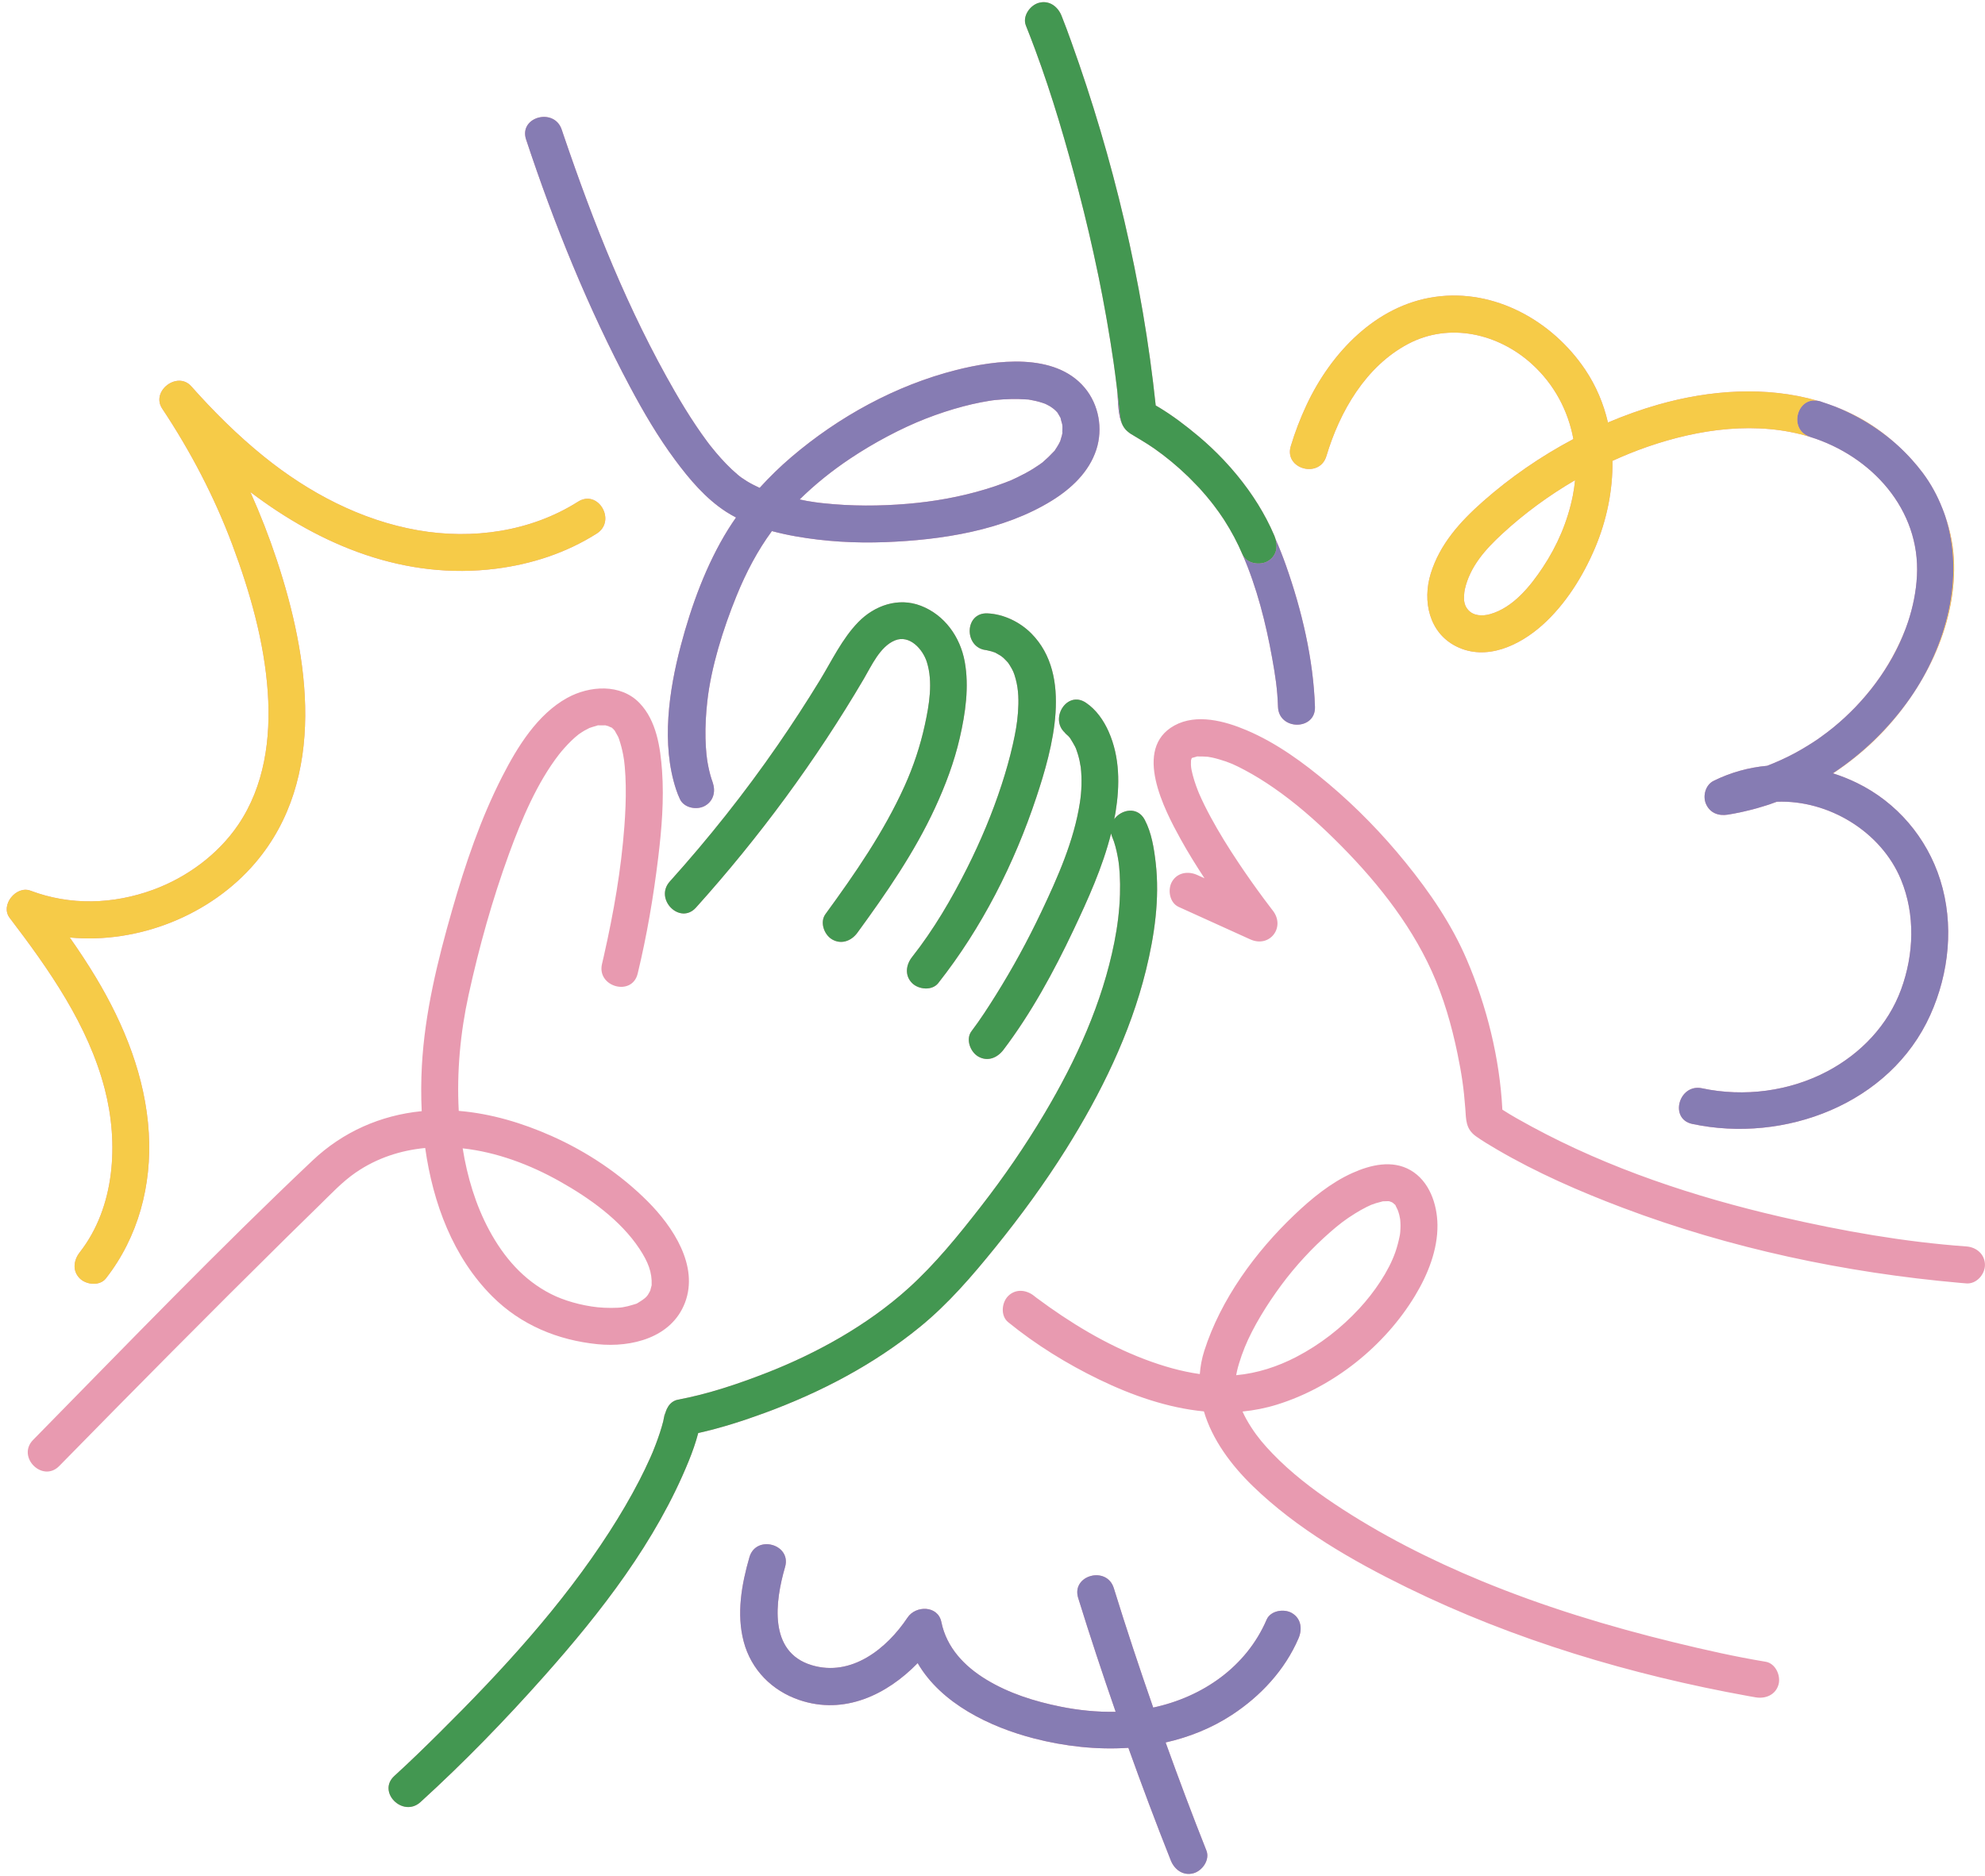
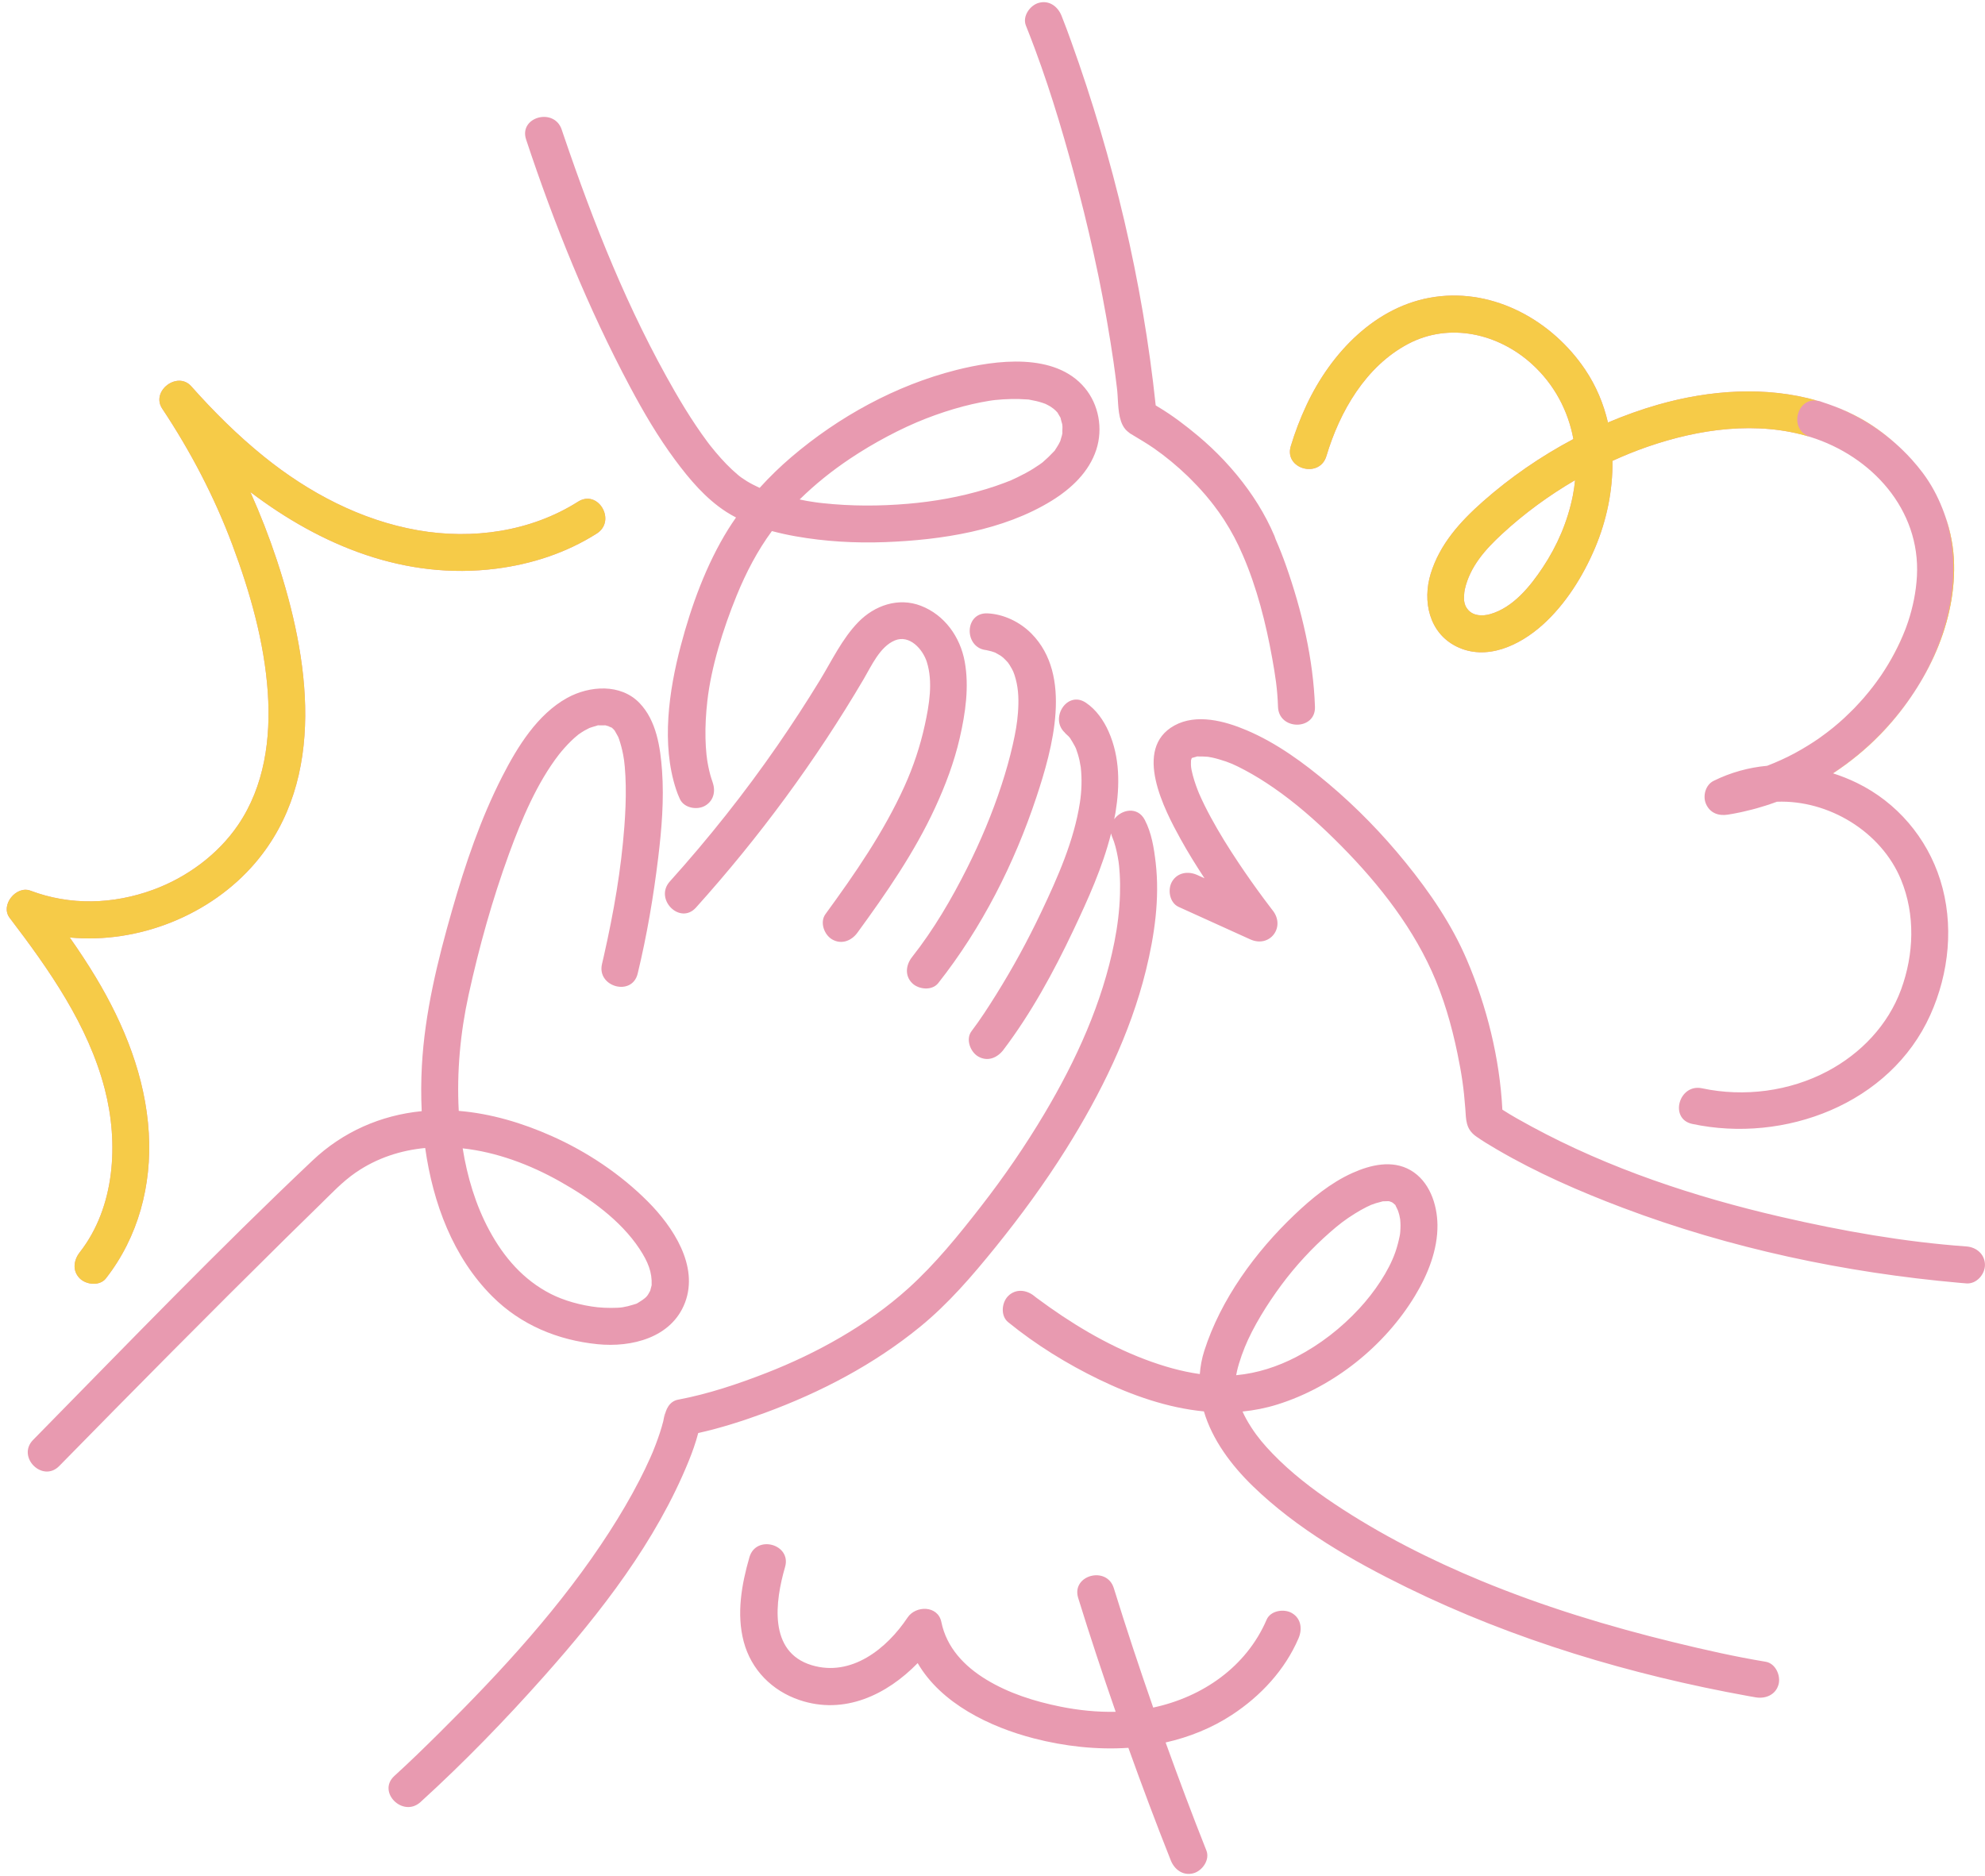
<svg xmlns="http://www.w3.org/2000/svg" height="1563.0" preserveAspectRatio="xMidYMid meet" version="1.0" viewBox="-5.6 -1.8 1653.5 1563.0" width="1653.5" zoomAndPan="magnify">
  <g id="change1_1">
    <path d="M404.469,1078.22c23.777,23.763,54.435,36.465,87.664,39.824 c28.372,2.867,61.703-5.366,72.856-34.573c11.746-30.762-10.186-63.466-30.957-84.294c-22.807-22.869-50.659-41.471-80.131-54.582 c-24.434-10.87-50.637-18.731-77.366-20.923c-1.724-32.419,1.28-65.024,8.229-96.722c8.72-39.774,19.747-79.356,33.716-117.615 c10.393-28.466,23.371-59.092,41.476-82.483c2.473-3.196,6.706-7.991,10.31-11.475c1.91-1.848,3.91-3.628,5.998-5.277 c0.236-0.171,0.483-0.349,0.609-0.435c1.447-0.982,2.893-1.953,4.405-2.833c0.691-0.402,3.847-1.924,4.09-2.136 c1.891-0.691,3.807-1.235,5.751-1.788c0.812-0.231,1.18-0.371,1.391-0.473c0.242,0.037,0.63,0.068,1.44,0.069 c1.163,0.001,2.339,0.003,3.501-0.012c0.537-0.007,0.929-0.019,1.21-0.034c0.111,0.045,0.292,0.101,0.591,0.173 c1.408,0.337,2.82,0.849,4.223,1.155c0.002,0.003,0.002,0.004,0.004,0.007c-4.318-0.91-1.018,0.08,0.519,0.588 c0.438,0.444,0.946,0.881,1.363,1.269c0.41,0.381,0.746,0.831,1.111,1.253c0.065,0.125,0.101,0.2,0.184,0.358 c0.778,1.474,1.64,2.987,2.485,4.425c0.072,0.122,0.15,0.276,0.228,0.437c0.243,0.614,0.496,1.224,0.706,1.849 c1.419,4.221,2.551,8.496,3.387,12.873c0.306,1.605,0.555,3.221,0.797,4.837c0.015,0.418,0.507,4.498,0.579,5.313 c0.466,5.217,0.706,10.452,0.801,15.688c0.206,11.371-0.289,22.752-1.146,34.089c-2.729,36.087-8.706,70.707-17.101,107.927 c-0.487,2.157-0.976,4.314-1.496,6.463c-4.657,19.245,25.015,27.456,29.679,8.182c7.685-31.763,13.178-64.197,17.109-96.62 c2.902-23.935,4.928-48.324,3.198-72.429c-1.394-19.42-4.628-41.736-18.758-56.41c-15.763-16.37-41.727-14.505-60.273-4.262 c-24.841,13.72-41.484,40.833-54.018,65.335c-18.002,35.188-30.831,73.052-41.7,110.968c-12.209,42.589-22.91,85.932-25.317,130.327 c-0.666,12.287-0.745,24.922-0.138,37.661c-34.246,3.34-65.747,17.277-90.97,41.13c-77.806,73.578-152.328,150.861-227.355,227.253 c-1.793,1.826-3.587,3.652-5.379,5.48c-13.878,14.155,7.868,35.937,21.764,21.764c62.477-63.724,125.252-127.179,188.78-189.855 c9.315-9.19,18.653-18.357,28.032-27.483c9.66-9.398,19.039-19.523,30.185-27.178c17.593-12.084,37.311-18.471,57.852-20.435 C355.081,1000.631,371.814,1045.583,404.469,1078.22z M460.726,982.414c24.684,13.887,50.602,32.252,66.415,56.247 c7.116,10.798,10.517,19.493,10.08,30.006c-0.006,0.134,0.003,0.159,0.003,0.248c-0.026,0.103-0.037,0.137-0.066,0.258 c-0.303,1.259-0.622,2.491-0.974,3.736c-0.084,0.296-0.11,0.433-0.154,0.618c-0.076,0.133-0.117,0.191-0.217,0.375 c-0.398,0.737-0.826,1.457-1.224,2.193c-1.512,2.791-4.054,4.598-7.756,6.873c-2.993,1.839-1.197,0.948-5.163,2.225 c-2.845,0.916-5.768,1.622-8.719,2.102c-4.297,0.699-14.362,0.676-20.816-0.029c-13.753-1.501-28.146-5.595-38.956-11.124 c-22.707-11.614-39.023-30.338-51.295-53.143c-11.301-21.001-18.274-44.424-22.069-68.113 C408.219,958.009,435.966,968.484,460.726,982.414z M509.539,612.477C509.842,613.149,510.017,613.642,509.539,612.477 L509.539,612.477z M764.757,602.266c3.647-16.721,6.965-35.904,1.682-52.599c-3.34-10.554-14.356-22.987-26.598-17.938 c-12.44,5.131-19.512,21.179-25.865,31.988c-39.993,68.039-87.063,131.917-139.837,190.586 c-13.281,14.764-34.979-7.072-21.764-21.764c32.286-35.892,62.316-73.706,89.759-113.427c12.225-17.695,23.955-35.733,35.17-54.086 c9.983-16.338,18.539-34.641,32.01-48.507c13.581-13.978,33.4-20.885,52.188-13.64c19.752,7.616,32.712,25.899,36.479,46.379 c3.864,21.01,0.618,43.136-4.119,63.752c-4.617,20.094-11.923,39.476-20.554,58.17c-17.182,37.213-40.639,71.081-64.718,104.091 c-4.913,6.735-13.265,10.077-21.055,5.521c-6.661-3.896-10.422-14.337-5.521-21.055c24.593-33.714,48.556-68.342,65.816-106.494 C755.21,636.929,760.941,619.763,764.757,602.266z M754.189,817.217c-6.363-6.363-5.142-15.244,0-21.764 c17.955-22.768,32.81-48.167,45.799-74.037c11.263-22.434,20.993-45.611,28.77-69.485c3.574-10.971,6.748-22.083,9.284-33.341 c2.273-10.092,3.66-17.828,4.322-26.684c0.703-9.4,0.609-18.902-1.893-28.048c-1.507-5.51-2.196-6.941-5.041-11.612 c-0.436-0.716-0.931-1.422-1.427-2.103c-0.131-0.145-0.165-0.184-0.359-0.399c-1.149-1.275-2.37-2.445-3.594-3.645 c-0.346-0.339-1.319-1.043-1.732-1.341c-0.231-0.158-0.453-0.331-0.694-0.469c-1.211-0.692-2.431-1.381-3.639-2.078 c-0.25-0.145-0.383-0.227-0.55-0.328c-0.033-0.01-0.031-0.005-0.072-0.018c-1.038-0.345-2.057-0.735-3.108-1.042 c-0.257-0.075-2.492-0.622-3.987-0.948c-0.117-0.01-0.222-0.036-0.337-0.048c0.072,0.008,0.142,0.015,0.217,0.023 c-0.696-0.15-1.223-0.25-1.228-0.207c-0.003,0.02,0.077,0.041,0.167,0.063c-17.807-2.732-17.259-31.36,1.876-30.508 c13.62,0.606,27.179,7.258,36.668,16.872c34.482,34.934,17.553,95.594,4.134,136.098c-18.386,55.496-45.559,109.083-81.81,155.052 C770.778,823.779,759.532,822.56,754.189,817.217z M631.513,1175.255c-18.038,6.626-36.647,12.623-55.502,16.807 c-2.062,7.944-4.829,15.709-7.924,23.33c-27.22,67.025-72.901,125.737-120.595,179.4c-32.441,36.501-66.679,71.802-102.81,104.688 c-14.628,13.314-36.444-8.402-21.764-21.764c12.862-11.707,25.333-23.865,37.679-36.112 c51.781-51.361,101.878-105.776,141.468-167.263c8.945-13.892,17.366-28.137,24.932-42.83c3.161-6.137,6.172-12.352,8.984-18.656 c1.873-4.199,2.523-5.674,4.76-11.594c2.355-6.232,4.501-12.567,6.147-19.027c0.564-2.214,2.168-12.252,0.98-3.112 c0.831-6.397,4.063-13.479,11.298-14.84c25.127-4.723,49.92-13.045,73.676-22.308c41.697-16.26,84.009-39.633,118.113-70.393 c22.585-20.371,42.028-44.447,60.656-68.4c19.192-24.678,36.956-50.539,52.926-77.417c26.32-44.298,48.097-91.964,58.152-142.744 c2.6-13.128,4.261-26.381,4.652-39.765c0.165-5.632,0.112-11.274-0.215-16.9c-0.125-2.157-0.29-4.313-0.501-6.464 c-0.048-0.496-0.407-3.227-0.48-3.928c-0.883-5.648-2.042-11.273-3.838-16.706c-0.68-2.056-3.131-6.781-0.276-1.188 c-0.215-0.422-0.383-0.869-0.603-1.29c-0.758-1.447-1.193-2.869-1.494-4.271c-7.016,28.031-19.317,55.149-31.55,80.967 c-16.306,34.414-35.068,68.889-58.136,99.341c-5.035,6.646-13.16,10.139-21.055,5.521c-6.57-3.843-10.543-14.426-5.521-21.055 c7.344-9.695,13.966-19.993,20.407-30.298c13.907-22.248,26.486-45.338,37.728-69.044c13.643-28.77,27.254-59.353,32.135-91.038 c1.499-9.734,1.823-19.823,0.717-29.627c-0.058,0.037-0.791-4.502-0.994-5.412c-0.409-1.828-0.876-3.643-1.419-5.437 c-0.442-1.46-0.989-2.878-1.462-4.326c-0.032-0.097-0.036-0.118-0.062-0.201c-0.266-0.59-0.523-1.185-0.821-1.761 c-1.251-2.412-2.668-4.648-4.083-6.959c-0.038-0.063-0.046-0.08-0.08-0.138c-0.457-0.469-0.843-1.036-1.306-1.497 c-0.927-0.924-2.148-1.833-2.96-2.845c-0.095-0.119-0.092-0.144-0.132-0.21c-12.732-11.787,1.933-35.389,17.625-24.851 c8.602,5.776,14.827,14.782,18.959,24.136c9.411,21.305,9.341,44.659,5.697,67.31c-0.302,1.876-0.734,3.732-1.091,5.6 c5.987-8.192,19.445-10.956,25.474,0.56c5.697,10.882,7.684,23.632,9.077,35.654c3.457,29.836-0.987,60.685-8.121,89.659 c-13.031,52.922-37.729,103.044-66.571,149.029c-17.889,28.521-37.81,55.738-58.981,81.902 c-19.151,23.667-38.966,46.782-62.617,66.092C722.296,1135.01,678.044,1158.161,631.513,1175.255z M987.108,629.793 c0,0,0.001,0,0.001,0c-0.222,1.23-0.44,1.622-0.512,1.497c0.113-0.467,0.236-0.93,0.392-1.384c0.015-0.026,0.035-0.052,0.051-0.078 C987.07,629.812,987.076,629.81,987.108,629.793z M1632.48,1036.618c-52.093-3.768-103.399-12.856-154.718-24.701 c-71.607-16.527-142.884-40.128-207.672-75.247c-8.156-4.421-16.394-8.958-24.23-14.028c-2.161-42.679-12.981-86.118-29.678-125.072 c-12.655-29.523-30.764-55.96-50.934-80.821c-19.262-23.742-40.711-45.851-64.102-65.55c-20.812-17.527-43.22-33.988-68.394-44.666 c-18.024-7.645-41.69-14.088-60.122-3.895c-34.978,19.343-8.203,70.377,5.274,94.731c6.132,11.082,12.852,21.873,19.825,32.509 c-1.996-0.905-3.991-1.81-5.987-2.715c-7.564-3.43-16.558-2.169-21.055,5.521c-3.861,6.601-2.086,17.606,5.521,21.055 c19.887,9.017,39.773,18.034,59.659,27.052c16.292,7.387,29.64-10.279,18.649-24.17c-0.202-0.256-0.404-0.512-0.604-0.769 c-0.007-0.009-0.007-0.01-0.014-0.018c-2.201-2.919-4.426-5.818-6.604-8.754c-7.309-9.853-14.392-19.877-21.2-30.082 c-8.305-12.448-16.244-25.171-23.353-38.344c-3.425-6.347-6.655-12.809-9.529-19.426c-0.258-0.629-0.754-1.825-0.948-2.321 c-0.533-1.362-1.049-2.731-1.54-4.11c-1.053-2.955-2.009-5.949-2.797-8.986c-0.364-1.405-0.699-2.819-0.984-4.243 c-0.065-0.326-0.205-1.212-0.319-1.914c-0.066-0.836-0.176-2.077-0.186-2.346c-0.044-1.205,0.105-2.451,0.057-3.653 c0.016-0.126,0.072-0.243,0.101-0.366c-0.073-0.126,0.015-0.719,0.392-1.384c0.006-0.018,0.01-0.036,0.016-0.053 c0.009-0.008,0.014-0.011,0.023-0.019c0.005-0.003,0.007-0.003,0.012-0.006c0.002-0.003,0.003-0.006,0.005-0.008 c0.029-0.024,0.039-0.031,0.07-0.057c-0.002,0.01-0.003,0.021-0.005,0.03c0.186-0.099,0.278-0.153,0.411-0.226 c1.084-0.287,2.195-0.584,3.246-0.907c0.428-0.132,0.691-0.23,0.859-0.306c0.273,0.027,0.658,0.048,1.346,0.048 c2.544,0,5.053,0.034,7.58,0.262c0.559,0.133,3.133,0.546,3.625,0.653c1.853,0.404,3.691,0.881,5.514,1.407 c8.905,2.571,13.387,4.686,21.581,9.021c8.303,4.393,16.282,9.389,24.01,14.724c18.05,12.46,34.634,26.994,50.264,42.351 c32.567,31.999,62.532,68.609,81.488,110.439c9.849,21.734,16.541,45.021,21.373,68.35c3.549,17.137,5.345,29.264,6.587,46.058 c0.687,9.291,0.183,17.006,8.97,23.239c5.526,3.919,11.394,7.405,17.234,10.824c33.221,19.45,68.804,34.988,104.763,48.586 c89.745,33.937,185.391,54.164,280.929,62.617c1.863,0.165,3.727,0.328,5.592,0.463c8.299,0.6,15.389-7.503,15.389-15.389 C1647.87,1043.18,1640.804,1037.22,1632.48,1036.618z M987.187,629.341c-0.015,0.015-0.029,0.03-0.044,0.045 c0.023-0.099,0.073-0.194,0.087-0.294C987.216,629.193,987.202,629.248,987.187,629.341z M1465.181,1382.585 c-25.495-4.208-50.8-9.942-75.893-16.055c-54.517-13.283-108.489-29.671-160.395-51.077 c-42.713-17.615-84.575-38.781-123.024-64.461c-18.436-12.313-36.09-25.897-51.506-41.892c-6.944-7.205-12.428-13.682-17.581-21.652 c-3.146-4.866-5.459-9.038-7.352-13.309c9.674-0.961,19.333-2.845,28.921-5.836c46.899-14.629,89.421-48.651,114.791-90.659 c10.611-17.57,18.939-38.241,18.658-59.082c-0.233-17.269-6.767-36.445-22.476-45.496c-15.257-8.79-33.355-4.409-48.387,2.345 c-18.067,8.117-34.08,21.322-48.321,34.885c-32.42,30.875-61.37,70.368-75.082,113.371c-2.077,6.513-3.211,12.931-3.693,19.258 c-15.621-2.192-30.93-6.656-45.677-12.229c-32.348-12.225-62.516-30.592-90.192-51.183c-0.212-0.157-0.288-0.213-0.441-0.326 c-0.102-0.081-0.13-0.105-0.264-0.21c-0.443-0.35-0.887-0.699-1.325-1.056c-6.441-5.242-15.464-6.3-21.764,0 c-5.415,5.415-6.479,16.491,0,21.764c23.091,18.792,48.98,34.783,75.734,47.739c27.44,13.288,57.154,23.693,87.353,26.614 c6.898,23.466,22.655,44.715,40.821,62.323c36.73,35.602,82.569,61.948,128.216,84.33c89.373,43.823,186.662,72.793,284.504,90.487 c2.062,0.373,4.125,0.744,6.193,1.085c8.191,1.352,16.566-2.141,18.93-10.748 C1477.952,1394.156,1473.428,1383.946,1465.181,1382.585z M1024.228,1143.459c0.177-1.018,0.374-2.034,0.597-3.043 c0.461-2.085,1.04-4.143,1.651-6.189c1.38-4.616,2.998-9.167,4.811-13.631c6.867-16.901,18.759-36.039,30.489-51.858 c11.869-16.006,25.637-30.902,40.648-44.026c7.259-6.346,12.388-10.362,20.784-15.588c3.103-1.932,6.282-3.746,9.553-5.379 c0.521-0.26,3.121-1.443,3.776-1.765c0.781-0.269,3.254-1.174,4.029-1.418c1.51-0.474,3.047-0.809,4.569-1.233 c0.482-0.134,0.815-0.235,1.071-0.317c0.094,0.001,0.138,0.009,0.287,0.002c1.379-0.061,2.747-0.096,4.126-0.126 c0.331-0.007,0.662,0.033,0.993,0.067c0.095,0.036,0.098,0.032,0.212,0.077c0.24,0.095,1.189,0.455,1.938,0.716 c0.265,0.163,0.536,0.322,0.803,0.469c0.614,0.549,1.46,1.268,1.673,1.457c0.218,0.194,0.349,0.29,0.477,0.382 c0.08,0.24,0.213,0.571,0.492,1.138c0.303,0.616,1.317,2.827,1.504,3.076c0.489,1.361,0.957,2.732,1.313,4.133 c0.167,0.66,0.573,3.022,0.709,3.541c0.171,1.771,0.287,3.551,0.288,5.329c0.002,1.684-0.092,3.36-0.198,5.039 c-0.041,0.651-0.124,1.309-0.198,1.966c-0.066,0.374-0.183,1.113-0.229,1.344c-0.935,4.679-2.122,9.267-3.695,13.775 c-5.511,15.796-17.421,33.307-29.92,46.847c-15.122,16.381-32.742,30.088-52.53,40.389c-15.607,8.124-32.598,13.632-50.08,15.244 C1024.475,1140.788,1024.341,1142.808,1024.228,1143.459z M519.217,320.473c11.193,20.998,23.277,41.675,37.469,60.807 c12.069,16.269,25.398,32.138,42.557,43.27c2.66,1.726,5.435,3.283,8.259,4.764c-2.219,3.184-4.382,6.406-6.435,9.697 c-18.302,29.335-30.839,63.909-39.614,97.226c-9.848,37.386-16.297,81.756-3.909,119.526c0.908,2.767,1.99,5.497,3.215,8.137 c3.499,7.539,14.365,9.435,21.055,5.521c7.733-4.523,9.034-13.489,5.521-21.055c2.43,5.236,0.716,1.804-0.252-1.22 c-1.444-4.507-2.48-9.148-3.295-13.807c-0.188-1.075-0.345-2.154-0.508-3.232c0.347,2.148-0.305-2.468-0.404-3.469 c-0.437-4.401-0.694-8.82-0.8-13.24c-0.251-10.432,0.383-20.845,1.543-31.21c3.133-28.009,13.09-60.042,24.357-87.686 c7.916-19.424,17.468-37.636,29.413-53.862c6.533,1.746,13.123,3.18,19.618,4.336c24.657,4.386,49.804,5.813,74.814,4.869 c46.609-1.761,98.383-9.589,138.756-34.566c16.229-10.04,31.042-23.914,37.062-42.508c5.644-17.433,2.104-37.413-9.65-51.478 c-24.879-29.773-74.2-23.143-107.115-14.814c-50.309,12.73-97.924,38.926-137.279,72.511c-9.317,7.951-18.166,16.534-26.412,25.659 c-0.009-0.004-0.035-0.015-0.042-0.018c-3.619-1.693-7.194-3.465-10.607-5.551c-1.501-0.917-2.933-1.921-4.393-2.898 c-0.272-0.182-0.975-0.712-1.431-1.054c-0.543-0.437-1.09-0.871-1.624-1.318c-6.773-5.678-12.866-12.146-18.554-18.898 c-1.496-1.777-2.958-3.582-4.405-5.399c-0.113-0.142-0.418-0.532-0.647-0.825c-0.745-0.976-1.484-1.956-2.216-2.942 c-3.159-4.259-6.203-8.603-9.158-13.006c-6.19-9.219-11.989-18.698-17.53-28.32C517.285,256.193,489.139,185,463.818,110.67 c-0.503-1.476-1.005-2.953-1.496-4.433c-6.196-18.715-35.929-10.697-29.679,8.182C455.974,184.889,484.298,254.961,519.217,320.473z M879.324,352.134C879.45,352.895,879.48,353.47,879.324,352.134L879.324,352.134z M702.517,380.29 c19.671-13.166,42.688-25.402,62.996-33.308c10.239-3.986,20.686-7.455,31.315-10.248c4.837-1.271,9.71-2.402,14.618-3.363 c2.353-0.461,4.714-0.884,7.082-1.262c0.802-0.128,1.607-0.246,2.411-0.364c0.582-0.072,2.025-0.258,2.441-0.299 c8.82-0.871,17.539-1.146,26.383-0.485c0.772,0.057,1.162,0.075,1.419,0.08c0.258,0.054,0.639,0.129,1.192,0.229 c1.762,0.319,3.517,0.646,5.259,1.066c1.663,0.401,3.315,0.858,4.942,1.389c0.786,0.256,1.557,0.576,2.345,0.819 c0.106,0.033,0.132,0.036,0.222,0.063c0.05,0.027,0.051,0.032,0.109,0.063c1.377,0.724,2.772,1.381,4.108,2.184 c0.674,0.405,2.419,1.759,2.786,1.994c0.599,0.527,1.217,1.032,1.779,1.608c0.401,0.411,0.772,0.872,1.184,1.273 c0.085,0.083,0.112,0.102,0.186,0.172c0.03,0.059,0.025,0.068,0.067,0.143c0.719,1.264,1.471,2.538,2.214,3.787 c0.118,0.197,0.175,0.272,0.263,0.41c0.022,0.148,0.03,0.257,0.083,0.499c0.33,1.491,0.776,3.09,1.221,4.552 c0.041,0.133,0.078,0.296,0.112,0.467c0.067,0.684,0.143,1.368,0.177,2.055c0.082,1.678-0.231,3.458-0.063,5.111 c0.004,0.041,0.009,0.042,0.013,0.08c-0.145,0.575-0.196,1.185-0.355,1.758c-0.443,1.6-0.922,3.179-1.395,4.769 c-0.023,0.077-0.021,0.086-0.04,0.153c-0.437,0.863-0.846,1.732-1.312,2.582c-0.832,1.517-1.787,2.936-2.72,4.388 c-0.315,0.489-0.5,0.799-0.622,1.016c-0.183,0.166-0.442,0.421-0.91,0.923c-2.865,3.073-5.81,5.924-9.004,8.657 c-0.11,0.094-0.142,0.124-0.231,0.201c-0.819,0.599-1.634,1.199-2.465,1.78c-1.729,1.208-3.496,2.363-5.289,3.473 c-4.18,2.587-8.519,4.915-12.947,7.049c-5.686,2.74-5.423,2.599-10.869,4.673c-4.987,1.899-10.045,3.606-15.149,5.16 c-22.112,6.732-43.937,10.474-65.337,12.312c-23.563,2.024-47.385,2.055-70.909-0.495c-1.066-0.116-2.132-0.237-3.197-0.363 c-0.034-0.004-2.209-0.293-2.92-0.382c-2.34-0.336-4.678-0.696-7.008-1.096c-2.079-0.357-4.13-0.855-6.199-1.265 C673.49,401.534,687.493,390.346,702.517,380.29z M848.977,19.497c-3.121-7.756,3.432-16.92,10.748-18.93 c8.666-2.382,15.83,3.043,18.93,10.748c2.851,7.086,5.465,14.272,8.05,21.457c35.129,97.609,59.5,199.95,70.395,303.173 c0.762,0.445,1.507,0.921,2.263,1.379c11.744,7.008,22.806,15.475,33.169,24.148c7.407,6.199,14.464,12.878,21.151,19.921 c0.299,0.314,0.584,0.642,0.881,0.959c3.514,3.741,6.894,7.602,10.159,11.563c0.032,0.039,0.068,0.075,0.1,0.114 c0.036,0.045,0.069,0.091,0.105,0.136c12.622,15.354,23.332,32.254,31.085,50.513c0.389,0.917,0.711,1.85,0.978,2.789 c3.093,7.048,5.943,14.263,8.568,21.682c13.206,37.332,22.88,78.139,24.196,117.92c0.656,19.844-30.125,19.755-30.779,0 c-0.499-15.087-2.315-26.423-4.842-40.506c-5.217-29.078-12.757-58.932-24.627-86.232c-0.019-0.043-0.053-0.074-0.071-0.118 c-4.234-9.972-9.307-19.489-15.116-28.529c-0.247-0.384-0.49-0.769-0.74-1.152c-2.542-3.895-5.266-7.669-8.09-11.374 c-0.808-1.06-1.63-2.108-2.461-3.152c-2.653-3.334-5.408-6.595-8.287-9.761c-1.01-1.118-2.042-2.219-3.076-3.317 c-1.776-1.876-3.567-3.715-5.377-5.51c-0.835-0.828-1.651-1.673-2.5-2.49c-9.113-8.78-18.563-16.544-28-23.128 c-6.142-4.285-12.577-7.953-18.941-11.849c-0.379-0.225-0.771-0.434-1.146-0.666c-0.299-0.185-0.492-0.457-0.773-0.658 c-0.879-0.635-1.673-1.3-2.357-2.005c-0.284-0.292-0.558-0.588-0.811-0.892c-0.884-1.06-1.648-2.167-2.219-3.355 c-4.182-8.229-3.609-19.97-4.497-28.748c-0.106-0.904-0.199-1.809-0.308-2.712c-0.849-7.056-1.756-14.105-2.768-21.139 c-0.004-0.025-0.006-0.051-0.01-0.076c-1.573-10.925-3.345-21.82-5.225-32.697c-0.368-2.128-0.745-4.253-1.123-6.38 c-1.845-10.348-3.795-20.679-5.899-30.978c-0.237-1.158-0.489-2.311-0.729-3.468c-4.726-22.808-10.036-45.496-15.912-68.03 c-10.402-39.891-22.015-79.903-36.406-118.674C854.18,32.779,851.637,26.11,848.977,19.497z M1099.287,378.15 c11.126-37.191,32.788-74.814,68.154-93.479c34.322-18.114,75.015-8.627,102.977,16.748c18.724,16.992,30.24,38.908,34.616,62.559 c-27.03,14.313-52.407,31.784-75.282,51.974c-18.947,16.723-36.024,35.552-43.584,60.232c-6.965,22.737-1.406,49.183,21.348,60.543 c24.96,12.461,52.714-0.812,71.766-17.87c19.174-17.167,33.811-40.664,43.773-64.197c9.639-22.769,14.874-47.795,14.506-72.526 c9.522-4.325,19.203-8.285,29.063-11.702c43.213-14.974,91.496-21.819,135.81-8.183c50.965,15.921,91.665,60.342,88.773,115.727 c-0.68,13.013-3.291,25.851-7.403,38.284c-0.525,1.586-1.095,3.157-1.67,4.729c-0.222,0.607-0.457,1.209-0.686,1.814 c-5.171,13.356-12.017,26.089-19.8,37.631c-0.326,0.482-0.663,0.956-0.994,1.435c-2.147,3.124-4.368,6.142-6.639,9.07 c-0.802,1.032-1.612,2.057-2.434,3.073c-1.522,1.885-3.066,3.752-4.655,5.582c-1.06,1.22-2.15,2.409-3.237,3.602 c-1.551,1.705-3.102,3.41-4.711,5.062c-1.248,1.281-2.539,2.509-3.816,3.753c-1.528,1.491-3.036,3.003-4.61,4.447 c-2.859,2.618-5.765,5.169-8.741,7.598c-0.214,0.175-0.431,0.346-0.646,0.52c-3.345,2.708-6.748,5.299-10.215,7.75 c-0.666,0.471-1.318,0.978-1.988,1.439c-2.715,1.894-5.523,3.647-8.327,5.406c-3.564,2.211-7.172,4.332-10.844,6.312 c-0.257,0.139-0.512,0.284-0.769,0.422c-7.32,3.907-14.865,7.306-22.579,10.276c-15.297,1.4-30.397,5.508-44.653,12.585 c-6.784,3.368-9.179,12.659-6.297,19.217c3.303,7.514,10.345,10.144,18.155,8.91c3.47-0.548,6.913-1.209,10.341-1.927 c1.128-0.237,2.246-0.505,3.369-0.76c2.331-0.528,4.652-1.09,6.961-1.696c1.243-0.326,2.484-0.659,3.721-1.007 c2.361-0.665,4.705-1.378,7.04-2.122c1.016-0.323,2.038-0.626,3.048-0.964c2.161-0.723,4.302-1.502,6.44-2.291 c42.901-1.642,86.873,24.819,103.399,64.99c11.969,29.091,10.763,62.162,0.049,91.393c-10.907,29.757-33.492,53.342-61.24,68.089 c-31.672,16.832-69.572,21.729-104.575,14.263c-19.318-4.121-27.574,25.542-8.182,29.679c76.701,16.362,164.893-16.5,198.321-90.798 c15.733-34.97,19.881-75.541,8.272-112.429c-11.097-35.262-36.172-64.7-69.467-80.904c-6.45-3.139-13.091-5.765-19.843-7.929 c14.285-9.387,27.567-20.292,39.438-32.505c36.037-37.07,62.465-88.982,61.394-141.578c-0.286-14.015-2.916-27.5-7.389-40.244 c-0.68-2.054-1.459-4.082-2.248-6.109c-0.056-0.145-0.12-0.287-0.176-0.431c-4.014-10.204-9.281-20.09-16.235-29.398 c-2.885-3.862-5.957-7.547-9.148-11.108c-2.425-2.705-4.952-5.301-7.541-7.829c-1.913-1.891-3.894-3.705-5.906-5.501 c-0.399-0.353-0.802-0.699-1.205-1.048c-8.93-7.814-18.666-14.788-29.182-20.519c-6.535-3.561-13.244-6.632-20.083-9.27 c-0.242-0.095-0.494-0.166-0.737-0.261c-3.034-1.182-6.127-2.231-9.232-3.25c-0.889-0.291-1.748-0.652-2.641-0.93 c-0.699-0.217-1.351-0.29-2.02-0.414c-42.88-12.399-89.807-9.01-132.61,3.186c-14.294,4.073-28.299,9.113-41.984,14.926 c-3.599-15.537-9.81-30.484-19.009-44.142c-27.343-40.597-75.496-67.569-125.074-60.507c-49.324,7.026-86.745,46.808-107.005,90.143 c-5.188,11.097-9.593,22.543-13.104,34.278C1063.918,388.984,1093.614,397.11,1099.287,378.15z M1304.545,411.212 c-4.302,21.445-12.9,41.498-24.987,59.699c-10.516,15.836-24.786,33.52-43.865,38.923c-6.536,1.851-14.04,1.534-18.481-3.694 c-2.063-2.429-2.713-4.359-3.225-7.448c-0.246-1.488-0.022-6.786,0.583-9.467c4.308-19.086,17.164-33.384,31.142-46.276 c18.469-17.034,38.931-32.023,60.72-44.719C1306.01,402.556,1305.412,406.888,1304.545,411.212z M1076.063,1363.083 c-11.342,26.392-31.519,48.081-55.399,63.724c-17.093,11.198-35.827,18.635-55.297,23.041c10.871,30.169,22.112,60.205,33.959,90.01 c3.087,7.768-3.406,16.912-10.749,18.93c-8.642,2.375-15.863-3.03-18.93-10.748c-12.335-31.033-24.037-62.307-35.313-93.733 c-26.365,1.747-53.243-1.277-78.662-7.848c-36.725-9.495-77.309-29.05-96.849-62.736c-25.674,26.39-61.151,43.433-98.536,30.75 c-22.756-7.719-40.126-25.133-46.36-48.574c-6.153-23.136-1.779-47.863,4.751-70.401c5.51-19.019,35.201-10.879,29.679,8.182 c-8.26,28.512-14.114,70.806,22.165,81.772c33.024,9.982,62.541-13.649,79.88-39.691c6.81-10.229,25.302-10.163,28.128,3.676 c4.379,21.445,19.252,36.986,37.538,48.074c18.868,11.441,40.034,18.093,61.564,22.453c15.036,3.046,30.625,4.65,46.117,4.332 c-10.902-31.443-21.383-63.032-31.221-94.829c-5.878-18.997,23.843-27.046,29.679-8.182c10.323,33.364,21.318,66.511,32.812,99.483 c41.067-8.762,77.587-33.938,94.469-73.219c3.299-7.678,14.569-9.314,21.055-5.521 C1078.332,1346.583,1079.342,1355.453,1076.063,1363.083z M81.672,905.474c-13.804-53.316-46.328-99.436-79.245-142.647 C-5.6,752.29,7.861,735.713,19.807,740.22c33.227,12.536,68.851,11.398,102.081-0.737c28.042-10.24,54.096-29.333,70.924-54.136 c21.939-32.336,27.264-71.867,24.667-110.146c-2.852-42.04-14.81-83.821-29.526-123.132c-14.95-39.934-34.83-77.922-58.417-113.419 c-9.702-14.602,12.654-31.61,24.17-18.649c18.669,21.013,38.659,40.89,60.541,58.568c37.195,30.05,80.8,53.087,128.185,61.387 c45.625,7.992,94.052,1.162,133.477-23.805c16.8-10.639,32.225,16.007,15.535,26.577c-25.391,16.079-53.98,25.416-83.686,29.215 c-75.957,9.714-145.907-19.154-204.816-63.846c8.279,18.449,15.638,37.312,21.997,56.514 c26.912,81.268,42.304,181.722-17.849,252.367c-37.162,43.643-97.417,67.671-154.589,62.238 c7.606,10.822,14.913,21.851,21.729,33.196c23.748,39.529,41.349,83.194,44.116,129.611c2.597,43.562-8.735,86.665-35.731,121.212 c-5.147,6.586-16.442,5.322-21.764,0c-6.381-6.381-5.112-15.221,0-21.764C90.375,1003.686,93.297,950.374,81.672,905.474z" fill="#e89ab0" />
  </g>
  <g id="change2_1">
-     <path d="M552.376,732.54c32.286-35.892,62.316-73.706,89.759-113.427 c12.225-17.695,23.955-35.733,35.17-54.086c9.983-16.338,18.539-34.641,32.01-48.507c13.581-13.978,33.4-20.885,52.188-13.64 c19.752,7.616,32.712,25.899,36.479,46.379c3.864,21.01,0.618,43.136-4.119,63.752c-4.617,20.094-11.923,39.476-20.554,58.17 c-17.182,37.213-40.639,71.081-64.718,104.091c-4.913,6.735-13.265,10.077-21.055,5.521c-6.661-3.896-10.422-14.337-5.521-21.055 c24.593-33.714,48.556-68.342,65.816-106.494c7.381-16.315,13.112-33.48,16.928-50.977c3.647-16.721,6.965-35.904,1.682-52.599 c-3.34-10.554-14.356-22.987-26.598-17.938c-12.44,5.131-19.512,21.179-25.865,31.988 c-39.993,68.039-87.063,131.917-139.837,190.586C560.859,769.067,539.161,747.231,552.376,732.54z M838.042,618.59 c-2.536,11.259-5.71,22.37-9.284,33.341c-7.777,23.874-17.508,47.052-28.77,69.485c-12.988,25.871-27.844,51.269-45.799,74.037 c-5.142,6.52-6.363,15.401,0,21.764c5.343,5.343,16.589,6.562,21.764,0c36.251-45.969,63.423-99.556,81.81-155.052 c13.419-40.503,30.348-101.164-4.134-136.098c-9.489-9.614-23.049-16.267-36.668-16.872c-19.135-0.851-19.683,27.777-1.876,30.508 c-0.09-0.021-0.169-0.042-0.167-0.063c0.006-0.042,0.532,0.057,1.228,0.207c-0.075-0.008-0.145-0.015-0.217-0.023 c0.115,0.012,0.22,0.039,0.337,0.048c1.495,0.325,3.731,0.872,3.987,0.948c1.052,0.307,2.07,0.697,3.108,1.042 c0.041,0.013,0.038,0.008,0.072,0.018c0.167,0.1,0.3,0.183,0.55,0.328c1.208,0.697,2.427,1.386,3.639,2.078 c0.241,0.138,0.463,0.311,0.694,0.469c0.413,0.298,1.387,1.002,1.732,1.341c1.224,1.199,2.445,2.37,3.594,3.645 c0.194,0.215,0.228,0.254,0.359,0.399c0.496,0.681,0.991,1.387,1.427,2.103c2.845,4.672,3.534,6.102,5.041,11.612 c2.502,9.146,2.595,18.648,1.893,28.048C841.702,600.761,840.315,608.498,838.042,618.59z M948.005,681.244 c-6.029-11.516-19.487-8.752-25.474-0.56c0.357-1.868,0.79-3.725,1.091-5.6c3.644-22.651,3.715-46.006-5.697-67.31 c-4.132-9.353-10.358-18.36-18.959-24.136c-15.693-10.538-30.357,13.064-17.625,24.851c0.04,0.066,0.037,0.091,0.132,0.21 c0.813,1.012,2.034,1.921,2.96,2.845c0.463,0.461,0.848,1.028,1.306,1.497c0.035,0.057,0.042,0.075,0.08,0.138 c1.415,2.311,2.831,4.547,4.083,6.959c0.298,0.575,0.555,1.17,0.821,1.761c0.026,0.083,0.031,0.104,0.062,0.201 c0.473,1.448,1.02,2.867,1.462,4.326c0.543,1.793,1.01,3.608,1.419,5.437c0.203,0.91,0.936,5.449,0.994,5.412 c1.106,9.804,0.782,19.893-0.717,29.627c-4.881,31.685-18.492,62.269-32.135,91.038c-11.242,23.706-23.821,46.796-37.728,69.044 c-6.441,10.304-13.064,20.603-20.407,30.298c-5.023,6.63-1.049,17.213,5.521,21.055c7.895,4.618,16.021,1.125,21.055-5.521 c23.068-30.452,41.83-64.927,58.136-99.341c12.233-25.819,24.534-52.936,31.55-80.967c0.301,1.403,0.736,2.824,1.494,4.271 c0.22,0.421,0.387,0.868,0.603,1.29c-2.855-5.593-0.404-0.868,0.276,1.188c1.796,5.433,2.955,11.058,3.838,16.706 c0.073,0.701,0.432,3.433,0.48,3.928c0.211,2.151,0.375,4.306,0.501,6.464c0.328,5.626,0.38,11.268,0.215,16.9 c-0.391,13.384-2.053,26.637-4.652,39.765c-10.055,50.779-31.831,98.446-58.152,142.744c-15.97,26.878-33.735,52.739-52.926,77.417 c-18.628,23.953-38.071,48.03-60.656,68.4c-34.104,30.76-76.416,54.133-118.113,70.393c-23.756,9.264-48.549,17.585-73.676,22.308 c-7.235,1.36-10.467,8.443-11.298,14.84c1.188-9.14-0.416,0.898-0.98,3.112c-1.646,6.46-3.792,12.795-6.147,19.027 c-2.237,5.919-2.887,7.395-4.76,11.594c-2.811,6.304-5.823,12.52-8.984,18.656c-7.567,14.692-15.987,28.937-24.932,42.83 c-39.59,61.486-89.687,115.902-141.468,167.263c-12.346,12.246-24.817,24.404-37.679,36.112 c-14.68,13.362,7.136,35.078,21.764,21.764c36.131-32.887,70.368-68.188,102.81-104.688c47.694-53.663,93.375-112.375,120.595-179.4 c3.095-7.621,5.862-15.386,7.924-23.33c18.855-4.184,37.464-10.18,55.502-16.807c46.532-17.093,90.783-40.244,129.279-71.675 c23.651-19.31,43.466-42.425,62.617-66.092c21.172-26.164,41.092-53.381,58.981-81.902c28.843-45.985,53.541-96.106,66.571-149.029 c7.134-28.974,11.578-59.823,8.121-89.659C955.689,704.876,953.702,692.126,948.005,681.244z M1056.992,447.466 c-0.267-0.938-0.589-1.872-0.978-2.789c-7.752-18.259-18.463-35.159-31.085-50.513c-0.069-0.083-0.137-0.167-0.206-0.25 c-3.265-3.961-6.645-7.822-10.159-11.563c-0.297-0.316-0.583-0.644-0.881-0.959c-6.687-7.044-13.744-13.722-21.151-19.921 c-10.363-8.672-21.425-17.14-33.169-24.148c-0.742-0.443-1.503-0.841-2.25-1.271c-0.004-0.036-0.009-0.073-0.012-0.109 c-10.895-103.223-35.266-205.564-70.395-303.173c-2.586-7.185-5.2-14.372-8.05-21.457c-3.1-7.706-10.264-13.13-18.93-10.748 c-7.316,2.01-13.869,11.175-10.748,18.93c2.66,6.613,5.203,13.282,7.688,19.978c14.391,38.771,26.004,78.783,36.406,118.674 c5.876,22.534,11.186,45.222,15.912,68.03c0.24,1.157,0.492,2.311,0.729,3.468c2.104,10.299,4.054,20.629,5.899,30.978 c0.379,2.126,0.756,4.252,1.123,6.38c1.879,10.876,3.652,21.772,5.225,32.697c0.004,0.025,0.006,0.051,0.01,0.076 c1.012,7.034,1.919,14.083,2.768,21.139c0.109,0.903,0.202,1.808,0.308,2.712c0.523,4.447,1.051,8.892,1.516,13.345 c0.594,5.681,0.844,10.958,2.981,15.403c0.571,1.188,1.335,2.295,2.219,3.355c0.254,0.304,0.527,0.6,0.811,0.892 c0.683,0.704,1.478,1.37,2.357,2.005c0.395,0.285,0.721,0.594,1.159,0.863c0.253,0.156,0.507,0.305,0.76,0.46 c6.364,3.896,12.799,7.563,18.941,11.849c9.437,6.584,18.887,14.348,28,23.128c0.841,0.81,1.665,1.662,2.5,2.49 c1.81,1.795,3.601,3.634,5.377,5.51c0.66,0.697,1.343,1.339,1.998,2.047c0.378,0.409,0.704,0.858,1.079,1.27 c2.879,3.167,5.635,6.427,8.287,9.761c0.831,1.044,1.653,2.092,2.461,3.152c2.823,3.705,5.547,7.48,8.09,11.374 c0.25,0.382,0.493,0.768,0.74,1.152c5.809,9.04,10.882,18.557,15.116,28.529c0.018,0.044,0.052,0.075,0.071,0.118 c3.321,7.541,14.499,9.196,20.984,5.403C1057.468,461.653,1058.961,454.389,1056.992,447.466z" fill="#439751" />
-   </g>
+     </g>
  <g id="change3_1">
-     <path d="M935.703,359.284c-0.299-0.185-0.492-0.457-0.773-0.658c0.395,0.285,0.721,0.594,1.159,0.863 c0.253,0.156,0.507,0.305,0.76,0.46C936.47,359.725,936.079,359.516,935.703,359.284z M926.563,336.972 c-0.465-4.453-0.993-8.898-1.516-13.345c0.888,8.778,0.315,20.519,4.497,28.748C927.407,347.93,927.156,342.653,926.563,336.972z M1024.824,394.029c-0.032-0.039-0.068-0.075-0.1-0.114c0.069,0.083,0.137,0.167,0.206,0.25 C1024.893,394.12,1024.861,394.073,1024.824,394.029z M993.665,404.974c-0.655-0.708-1.338-1.35-1.998-2.047 c1.034,1.098,2.066,2.199,3.076,3.317C994.369,405.832,994.043,405.383,993.665,404.974z M959.363,337.324 c-0.756-0.459-1.501-0.934-2.263-1.379c0.004,0.036,0.009,0.073,0.012,0.109C957.861,336.483,958.622,336.882,959.363,337.324z M583.619,582.188c-1.159,10.365-1.794,20.777-1.543,31.21c0.107,4.421,0.363,8.839,0.8,13.24c0.1,1.001,0.751,5.617,0.404,3.469 c0.163,1.078,0.32,2.157,0.508,3.232c0.815,4.658,1.851,9.3,3.295,13.807c0.969,3.023,2.683,6.456,0.252,1.22 c3.513,7.567,2.211,16.533-5.521,21.055c-6.69,3.913-17.556,2.018-21.055-5.521c-1.225-2.639-2.307-5.37-3.215-8.137 c-12.388-37.77-5.939-82.14,3.909-119.526c8.776-33.317,21.312-67.891,39.614-97.226c2.053-3.291,4.216-6.513,6.435-9.697 c-2.823-1.481-5.599-3.038-8.259-4.764c-17.159-11.132-30.488-27.002-42.557-43.27c-14.193-19.131-26.277-39.809-37.469-60.807 c-34.92-65.512-63.243-135.584-86.574-206.053c-6.25-18.879,23.483-26.897,29.679-8.182c0.49,1.48,0.993,2.957,1.496,4.433 c25.321,74.33,53.466,145.522,92.755,213.748c5.541,9.622,11.341,19.101,17.53,28.32c2.956,4.403,5.999,8.747,9.158,13.006 c0.732,0.986,1.471,1.966,2.216,2.942c0.229,0.293,0.534,0.683,0.647,0.825c1.448,1.817,2.909,3.622,4.405,5.399 c5.687,6.752,11.78,13.221,18.554,18.898c0.534,0.448,1.081,0.881,1.624,1.318c0.456,0.343,1.159,0.872,1.431,1.054 c1.46,0.977,2.893,1.981,4.393,2.898c3.413,2.086,6.988,3.858,10.607,5.551c0.007,0.003,0.033,0.014,0.042,0.018 c8.246-9.125,17.095-17.707,26.412-25.659c39.355-33.586,86.97-59.781,137.279-72.511c32.916-8.329,82.237-14.959,107.115,14.814 c11.753,14.065,15.294,34.045,9.65,51.478c-6.021,18.594-20.833,32.468-37.062,42.508c-40.372,24.977-92.147,32.805-138.756,34.566 c-25.009,0.945-50.157-0.482-74.814-4.869c-6.495-1.156-13.085-2.59-19.618-4.336c-11.945,16.226-21.497,34.438-29.413,53.862 C596.709,522.146,586.752,554.179,583.619,582.188z M879.324,352.134C879.48,353.47,879.45,352.895,879.324,352.134L879.324,352.134 z M660.506,414.297c2.069,0.41,4.12,0.908,6.199,1.265c2.33,0.4,4.668,0.76,7.008,1.096c0.711,0.089,2.886,0.378,2.92,0.382 c1.065,0.127,2.131,0.248,3.197,0.363c23.524,2.55,47.346,2.518,70.909,0.495c21.4-1.838,43.225-5.58,65.337-12.312 c5.104-1.554,10.163-3.261,15.149-5.16c5.447-2.074,5.184-1.933,10.869-4.673c4.427-2.134,8.767-4.462,12.947-7.049 c1.794-1.11,3.56-2.264,5.289-3.473c0.831-0.581,1.646-1.181,2.465-1.78c0.089-0.077,0.121-0.107,0.231-0.201 c3.193-2.734,6.138-5.584,9.004-8.657c0.468-0.502,0.727-0.757,0.91-0.923c0.121-0.217,0.307-0.527,0.622-1.016 c0.933-1.452,1.888-2.872,2.72-4.388c0.466-0.85,0.874-1.719,1.312-2.582c0.019-0.067,0.017-0.076,0.04-0.153 c0.473-1.59,0.952-3.169,1.395-4.769c0.159-0.573,0.21-1.182,0.355-1.758c-0.004-0.038-0.009-0.039-0.013-0.08 c-0.168-1.654,0.144-3.434,0.063-5.111c-0.033-0.688-0.11-1.371-0.177-2.055c-0.034-0.171-0.071-0.334-0.112-0.467 c-0.445-1.462-0.891-3.061-1.221-4.552c-0.054-0.243-0.062-0.351-0.083-0.499c-0.088-0.137-0.146-0.212-0.263-0.41 c-0.743-1.249-1.496-2.523-2.214-3.787c-0.042-0.074-0.037-0.084-0.067-0.143c-0.074-0.07-0.101-0.089-0.186-0.172 c-0.412-0.401-0.783-0.862-1.184-1.273c-0.562-0.576-1.18-1.081-1.779-1.608c-0.367-0.235-2.112-1.589-2.786-1.994 c-1.336-0.804-2.731-1.46-4.108-2.184c-0.058-0.031-0.059-0.036-0.109-0.063c-0.091-0.027-0.116-0.03-0.222-0.063 c-0.789-0.243-1.56-0.562-2.345-0.819c-1.627-0.531-3.279-0.988-4.942-1.389c-1.742-0.42-3.496-0.747-5.259-1.066 c-0.553-0.1-0.934-0.174-1.192-0.229c-0.258-0.005-0.648-0.023-1.419-0.08c-8.844-0.661-17.563-0.385-26.383,0.485 c-0.416,0.041-1.859,0.228-2.441,0.299c-0.804,0.118-1.608,0.236-2.411,0.364c-2.368,0.378-4.729,0.801-7.082,1.262 c-4.908,0.961-9.781,2.092-14.618,3.363c-10.628,2.793-21.076,6.262-31.315,10.248c-20.308,7.905-43.325,20.142-62.996,33.308 C687.493,390.346,673.49,401.534,660.506,414.297z M909.603,229.087c-0.198-0.969-0.419-1.94-0.62-2.909 c0.24,1.157,0.492,2.311,0.729,3.468C909.675,229.46,909.641,229.273,909.603,229.087z M1541.147,650.407 c-6.45-3.139-13.091-5.765-19.843-7.929c-0.039-0.012-0.078-0.026-0.117-0.039c25.002-16.505,46.918-37.773,64.128-62.373 c30.6-43.74,46.119-101.547,29.433-151.914c-0.68-2.054-1.459-4.082-2.248-6.109c-0.056-0.145-0.12-0.287-0.176-0.431 c-4.014-10.204-9.281-20.09-16.235-29.398c-2.885-3.862-5.957-7.547-9.148-11.108c-17.526-19.55-39.47-34.518-63.917-44.168 c-0.242-0.095-0.494-0.166-0.737-0.261c-3.034-1.182-6.127-2.231-9.232-3.25c-0.889-0.291-1.748-0.652-2.641-0.93 c-0.699-0.217-1.351-0.29-2.02-0.414c-17.467-3.223-24.351,24.442-6.162,30.093c0.069,0.021,0.135,0.05,0.203,0.071 c50.965,15.921,91.665,60.342,88.773,115.727c-0.68,13.013-3.291,25.851-7.403,38.284c-0.525,1.586-1.095,3.157-1.67,4.729 c-0.222,0.607-0.457,1.209-0.686,1.814c-11.967,31.603-33.741,60.115-59.636,81.252c-0.214,0.175-0.431,0.346-0.646,0.52 c-3.345,2.708-6.748,5.299-10.215,7.75c-0.666,0.471-1.318,0.978-1.988,1.439c-0.114,0.078-0.224,0.166-0.337,0.244 c-2.625,1.798-5.301,3.493-7.99,5.162c-3.564,2.211-7.172,4.332-10.844,6.312c-0.257,0.139-0.512,0.284-0.769,0.422 c-7.32,3.907-14.865,7.306-22.579,10.276c-15.297,1.4-30.397,5.508-44.653,12.585c-6.784,3.368-9.179,12.659-6.297,19.217 c3.303,7.514,10.345,10.144,18.155,8.91c3.47-0.548,6.913-1.209,10.341-1.927c1.128-0.237,2.246-0.505,3.369-0.76 c2.331-0.528,4.652-1.09,6.961-1.696c1.243-0.326,2.484-0.659,3.721-1.007c2.361-0.665,4.705-1.378,7.04-2.122 c1.016-0.323,2.038-0.626,3.048-0.964c2.134-0.714,4.24-1.507,6.351-2.286c0.03-0.001,0.059-0.004,0.089-0.005 c42.901-1.642,86.873,24.819,103.399,64.99c11.969,29.091,10.763,62.162,0.049,91.393c-10.907,29.757-33.492,53.342-61.24,68.089 c-31.672,16.832-69.572,21.729-104.575,14.263c-19.318-4.121-27.574,25.542-8.182,29.679c76.701,16.362,164.893-16.5,198.321-90.798 c15.733-34.97,19.881-75.541,8.272-112.429C1599.517,696.05,1574.442,666.611,1541.147,650.407z M1056.992,447.466 c1.969,6.923,0.476,14.187-6.499,18.267c-6.485,3.793-17.663,2.138-20.984-5.403c11.87,27.3,19.409,57.154,24.627,86.232 c2.527,14.083,4.343,25.419,4.842,40.506c0.653,19.755,31.435,19.844,30.779,0c-1.316-39.781-10.99-80.588-24.196-117.92 C1062.936,461.729,1060.085,454.514,1056.992,447.466z M1070.543,1342.027c-6.486-3.793-17.756-2.157-21.055,5.521 c-16.882,39.282-53.402,64.457-94.469,73.219c-11.494-32.972-22.489-66.119-32.812-99.483c-5.836-18.864-35.557-10.815-29.679,8.182 c9.838,31.797,20.319,63.387,31.221,94.829c-15.492,0.318-31.081-1.286-46.117-4.332c-21.531-4.361-42.696-11.012-61.564-22.453 c-18.286-11.088-33.158-26.628-37.538-48.074c-2.826-13.839-21.317-13.905-28.128-3.676c-17.339,26.043-46.857,49.673-79.88,39.691 c-36.279-10.966-30.425-53.26-22.165-81.772c5.523-19.062-24.169-27.201-29.679-8.182c-6.53,22.538-10.904,47.265-4.751,70.401 c6.233,23.441,23.604,40.855,46.36,48.574c37.385,12.683,72.862-4.36,98.536-30.75c19.541,33.686,60.125,53.241,96.849,62.736 c25.419,6.572,52.297,9.596,78.662,7.848c11.276,31.426,22.978,62.7,35.313,93.733c3.068,7.719,10.288,13.124,18.93,10.748 c7.343-2.018,13.836-11.162,10.749-18.93c-11.847-29.805-23.088-59.842-33.959-90.01c19.471-4.406,38.204-11.844,55.297-23.041 c23.88-15.643,44.057-37.332,55.399-63.724C1079.342,1355.453,1078.332,1346.583,1070.543,1342.027z" fill="#867cb3" />
-   </g>
+     </g>
  <g id="change4_1">
    <path d="M1502.435,362.248c-0.069-0.021-0.135-0.05-0.203-0.071c-18.189-5.651-11.305-33.317,6.162-30.093 c-42.88-12.399-89.807-9.01-132.61,3.186c-14.294,4.073-28.299,9.113-41.984,14.926c-3.599-15.537-9.81-30.484-19.009-44.142 c-27.343-40.597-75.496-67.569-125.074-60.507c-49.324,7.026-86.745,46.808-107.005,90.143 c-5.188,11.097-9.593,22.543-13.104,34.278c-5.689,19.017,24.007,27.142,29.679,8.182c11.126-37.191,32.788-74.814,68.154-93.479 c34.322-18.114,75.015-8.627,102.977,16.748c18.724,16.992,30.24,38.908,34.616,62.559c-27.03,14.313-52.407,31.784-75.282,51.974 c-18.947,16.723-36.024,35.552-43.584,60.232c-6.965,22.737-1.406,49.183,21.348,60.543c24.96,12.461,52.714-0.812,71.766-17.87 c19.174-17.167,33.811-40.664,43.773-64.197c9.639-22.769,14.874-47.795,14.506-72.526c9.522-4.325,19.203-8.285,29.063-11.702 C1409.838,355.457,1458.121,348.612,1502.435,362.248z M1304.545,411.212c-4.302,21.445-12.9,41.498-24.987,59.699 c-10.516,15.836-24.786,33.52-43.865,38.923c-6.536,1.851-14.04,1.534-18.481-3.694c-2.063-2.429-2.713-4.359-3.225-7.448 c-0.246-1.488-0.022-6.786,0.583-9.467c4.308-19.086,17.164-33.384,31.142-46.276c18.469-17.034,38.931-32.023,60.72-44.719 C1306.01,402.556,1305.412,406.888,1304.545,411.212z M1500.637,619.169c2.804-1.759,5.612-3.512,8.327-5.406 c-0.114,0.078-0.224,0.166-0.337,0.244C1506.001,615.805,1503.325,617.501,1500.637,619.169z M1622.137,468.395 c1.071,52.596-25.358,104.509-61.394,141.578c-11.872,12.212-25.153,23.118-39.438,32.505c-0.039-0.012-0.078-0.026-0.117-0.039 c25.002-16.505,46.918-37.773,64.128-62.373c30.6-43.74,46.119-101.547,29.433-151.914 C1619.222,440.896,1621.852,454.381,1622.137,468.395z M1560.654,561.867c-2.147,3.124-4.368,6.142-6.639,9.07 C1556.317,567.976,1558.523,564.952,1560.654,561.867z M1551.582,574.009c-1.522,1.885-3.066,3.752-4.655,5.582 C1548.517,577.762,1550.056,575.896,1551.582,574.009z M1581.449,522.801c-5,13.205-11.791,25.818-19.8,37.631 C1569.432,548.891,1576.278,536.157,1581.449,522.801z M1561.648,560.432c-0.326,0.482-0.663,0.956-0.994,1.435 C1560.985,561.385,1561.321,560.918,1561.648,560.432z M1543.69,583.193c1.087-1.193,2.177-2.382,3.237-3.602 C1545.869,580.811,1544.777,581.999,1543.69,583.193z M1551.582,574.009c0.822-1.016,1.631-2.041,2.434-3.073 c-0.318,0.41-0.61,0.865-0.93,1.27C1552.601,572.821,1552.073,573.401,1551.582,574.009z M1543.69,583.193 c-1.551,1.705-3.102,3.41-4.711,5.062C1540.586,586.606,1542.135,584.899,1543.69,583.193z M1530.554,596.455 c1.574-1.444,3.082-2.956,4.61-4.447C1533.632,593.5,1532.124,595.017,1530.554,596.455z M1530.554,596.455 c-2.859,2.618-5.765,5.169-8.741,7.598C1524.799,601.604,1527.709,599.065,1530.554,596.455z M1538.979,588.255 c-1.248,1.281-2.539,2.509-3.816,3.753C1536.441,590.762,1537.735,589.534,1538.979,588.255z M1474.48,666.129 c0.03-0.001,0.059-0.004,0.089-0.005c-2.138,0.789-4.279,1.568-6.44,2.291C1470.264,667.701,1472.37,666.908,1474.48,666.129z M1573.494,367.776c-0.397-0.354-0.804-0.698-1.205-1.048C1572.692,367.077,1573.095,367.423,1573.494,367.776z M1579.4,373.277 c-1.927-1.882-3.892-3.72-5.906-5.501C1575.506,369.572,1577.487,371.386,1579.4,373.277z M1572.289,366.728 c-14.549-12.625-31.217-22.666-49.265-29.79c6.839,2.639,13.548,5.709,20.083,9.27 C1553.624,351.94,1563.359,358.914,1572.289,366.728z M1579.4,373.277c2.581,2.551,5.151,5.114,7.541,7.829 C1584.516,378.401,1581.989,375.804,1579.4,373.277z M491.444,442.728c-25.391,16.079-53.98,25.416-83.686,29.215 c-75.957,9.714-145.907-19.154-204.816-63.846c8.279,18.449,15.638,37.312,21.997,56.514 c26.912,81.268,42.304,181.722-17.849,252.367c-37.162,43.643-97.417,67.671-154.589,62.238 c7.606,10.822,14.913,21.851,21.729,33.196c23.748,39.529,41.349,83.194,44.116,129.611c2.597,43.562-8.735,86.665-35.731,121.212 c-5.147,6.586-16.442,5.322-21.764,0c-6.381-6.381-5.112-15.221,0-21.764c29.525-37.783,32.447-91.096,20.821-135.996 c-13.804-53.316-46.328-99.436-79.245-142.647C-5.6,752.29,7.861,735.713,19.807,740.22c33.227,12.536,68.851,11.398,102.081-0.737 c28.042-10.24,54.096-29.333,70.924-54.136c21.939-32.336,27.264-71.867,24.667-110.146c-2.852-42.04-14.81-83.821-29.526-123.132 c-14.95-39.934-34.83-77.922-58.417-113.419c-9.702-14.602,12.654-31.61,24.17-18.649c18.669,21.013,38.659,40.89,60.541,58.568 c37.195,30.05,80.8,53.087,128.185,61.387c45.625,7.992,94.052,1.162,133.477-23.805 C492.709,405.512,508.134,432.159,491.444,442.728z" fill="#f6cb48" />
  </g>
</svg>